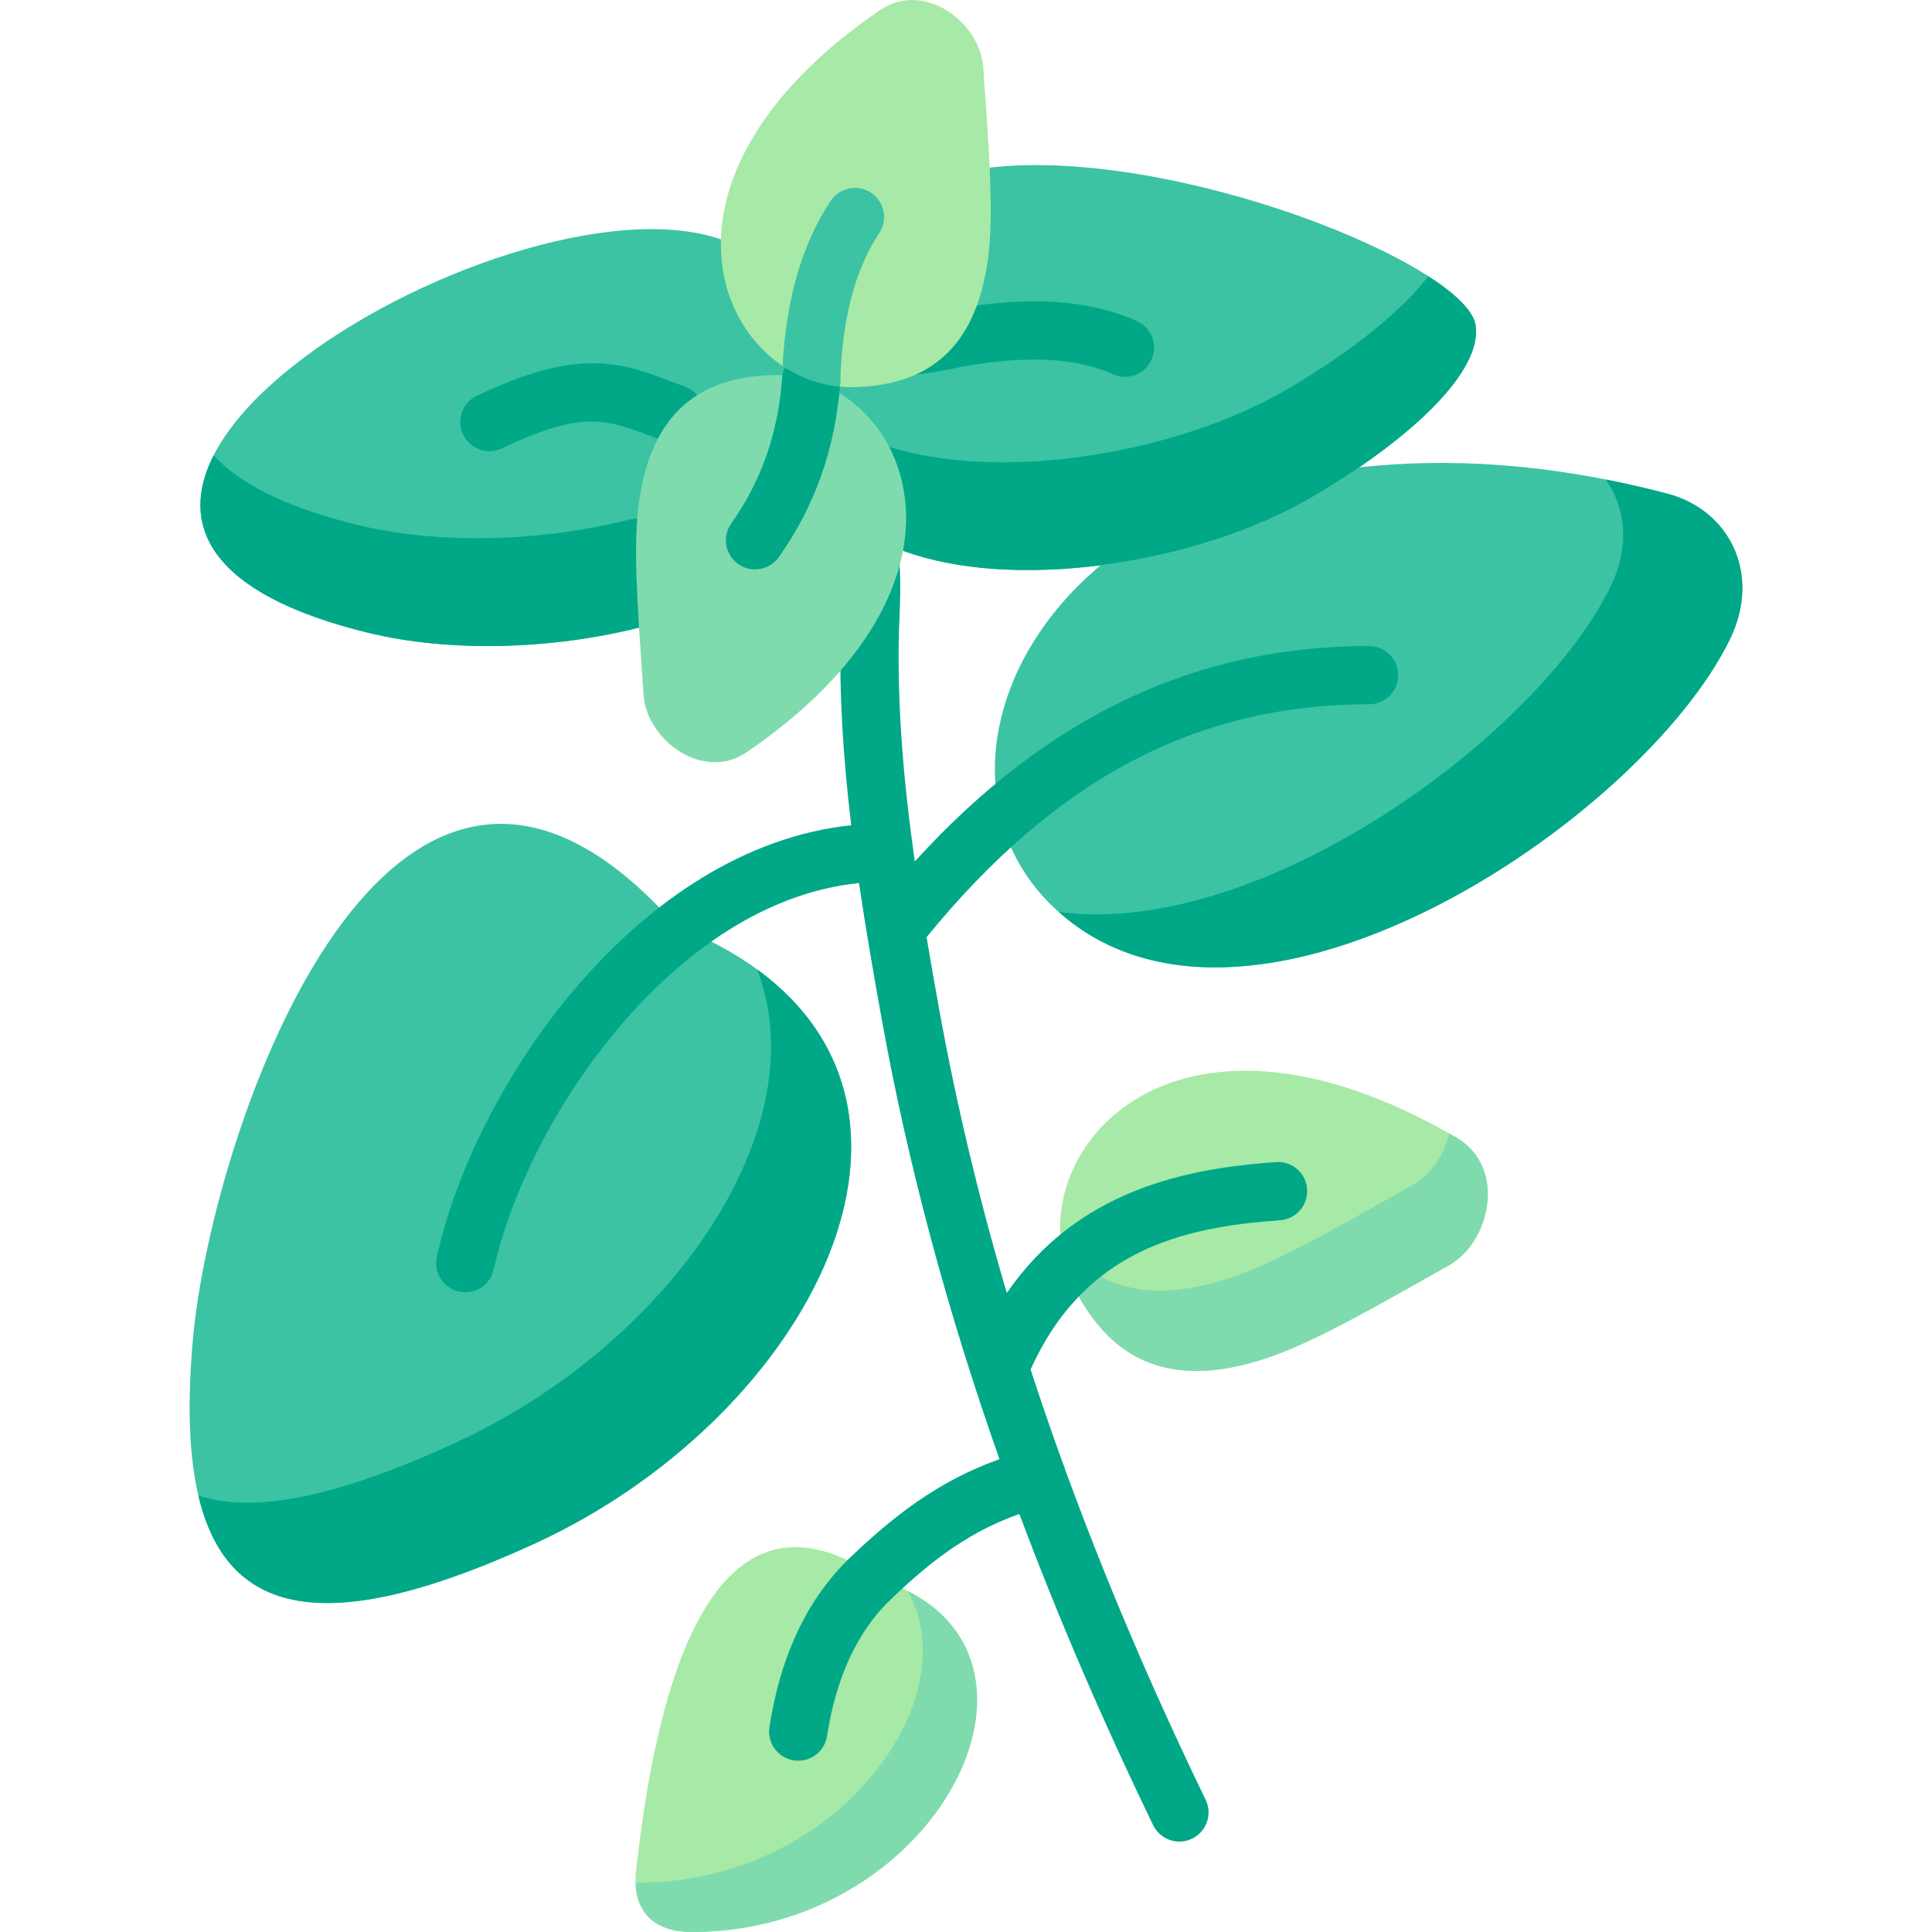
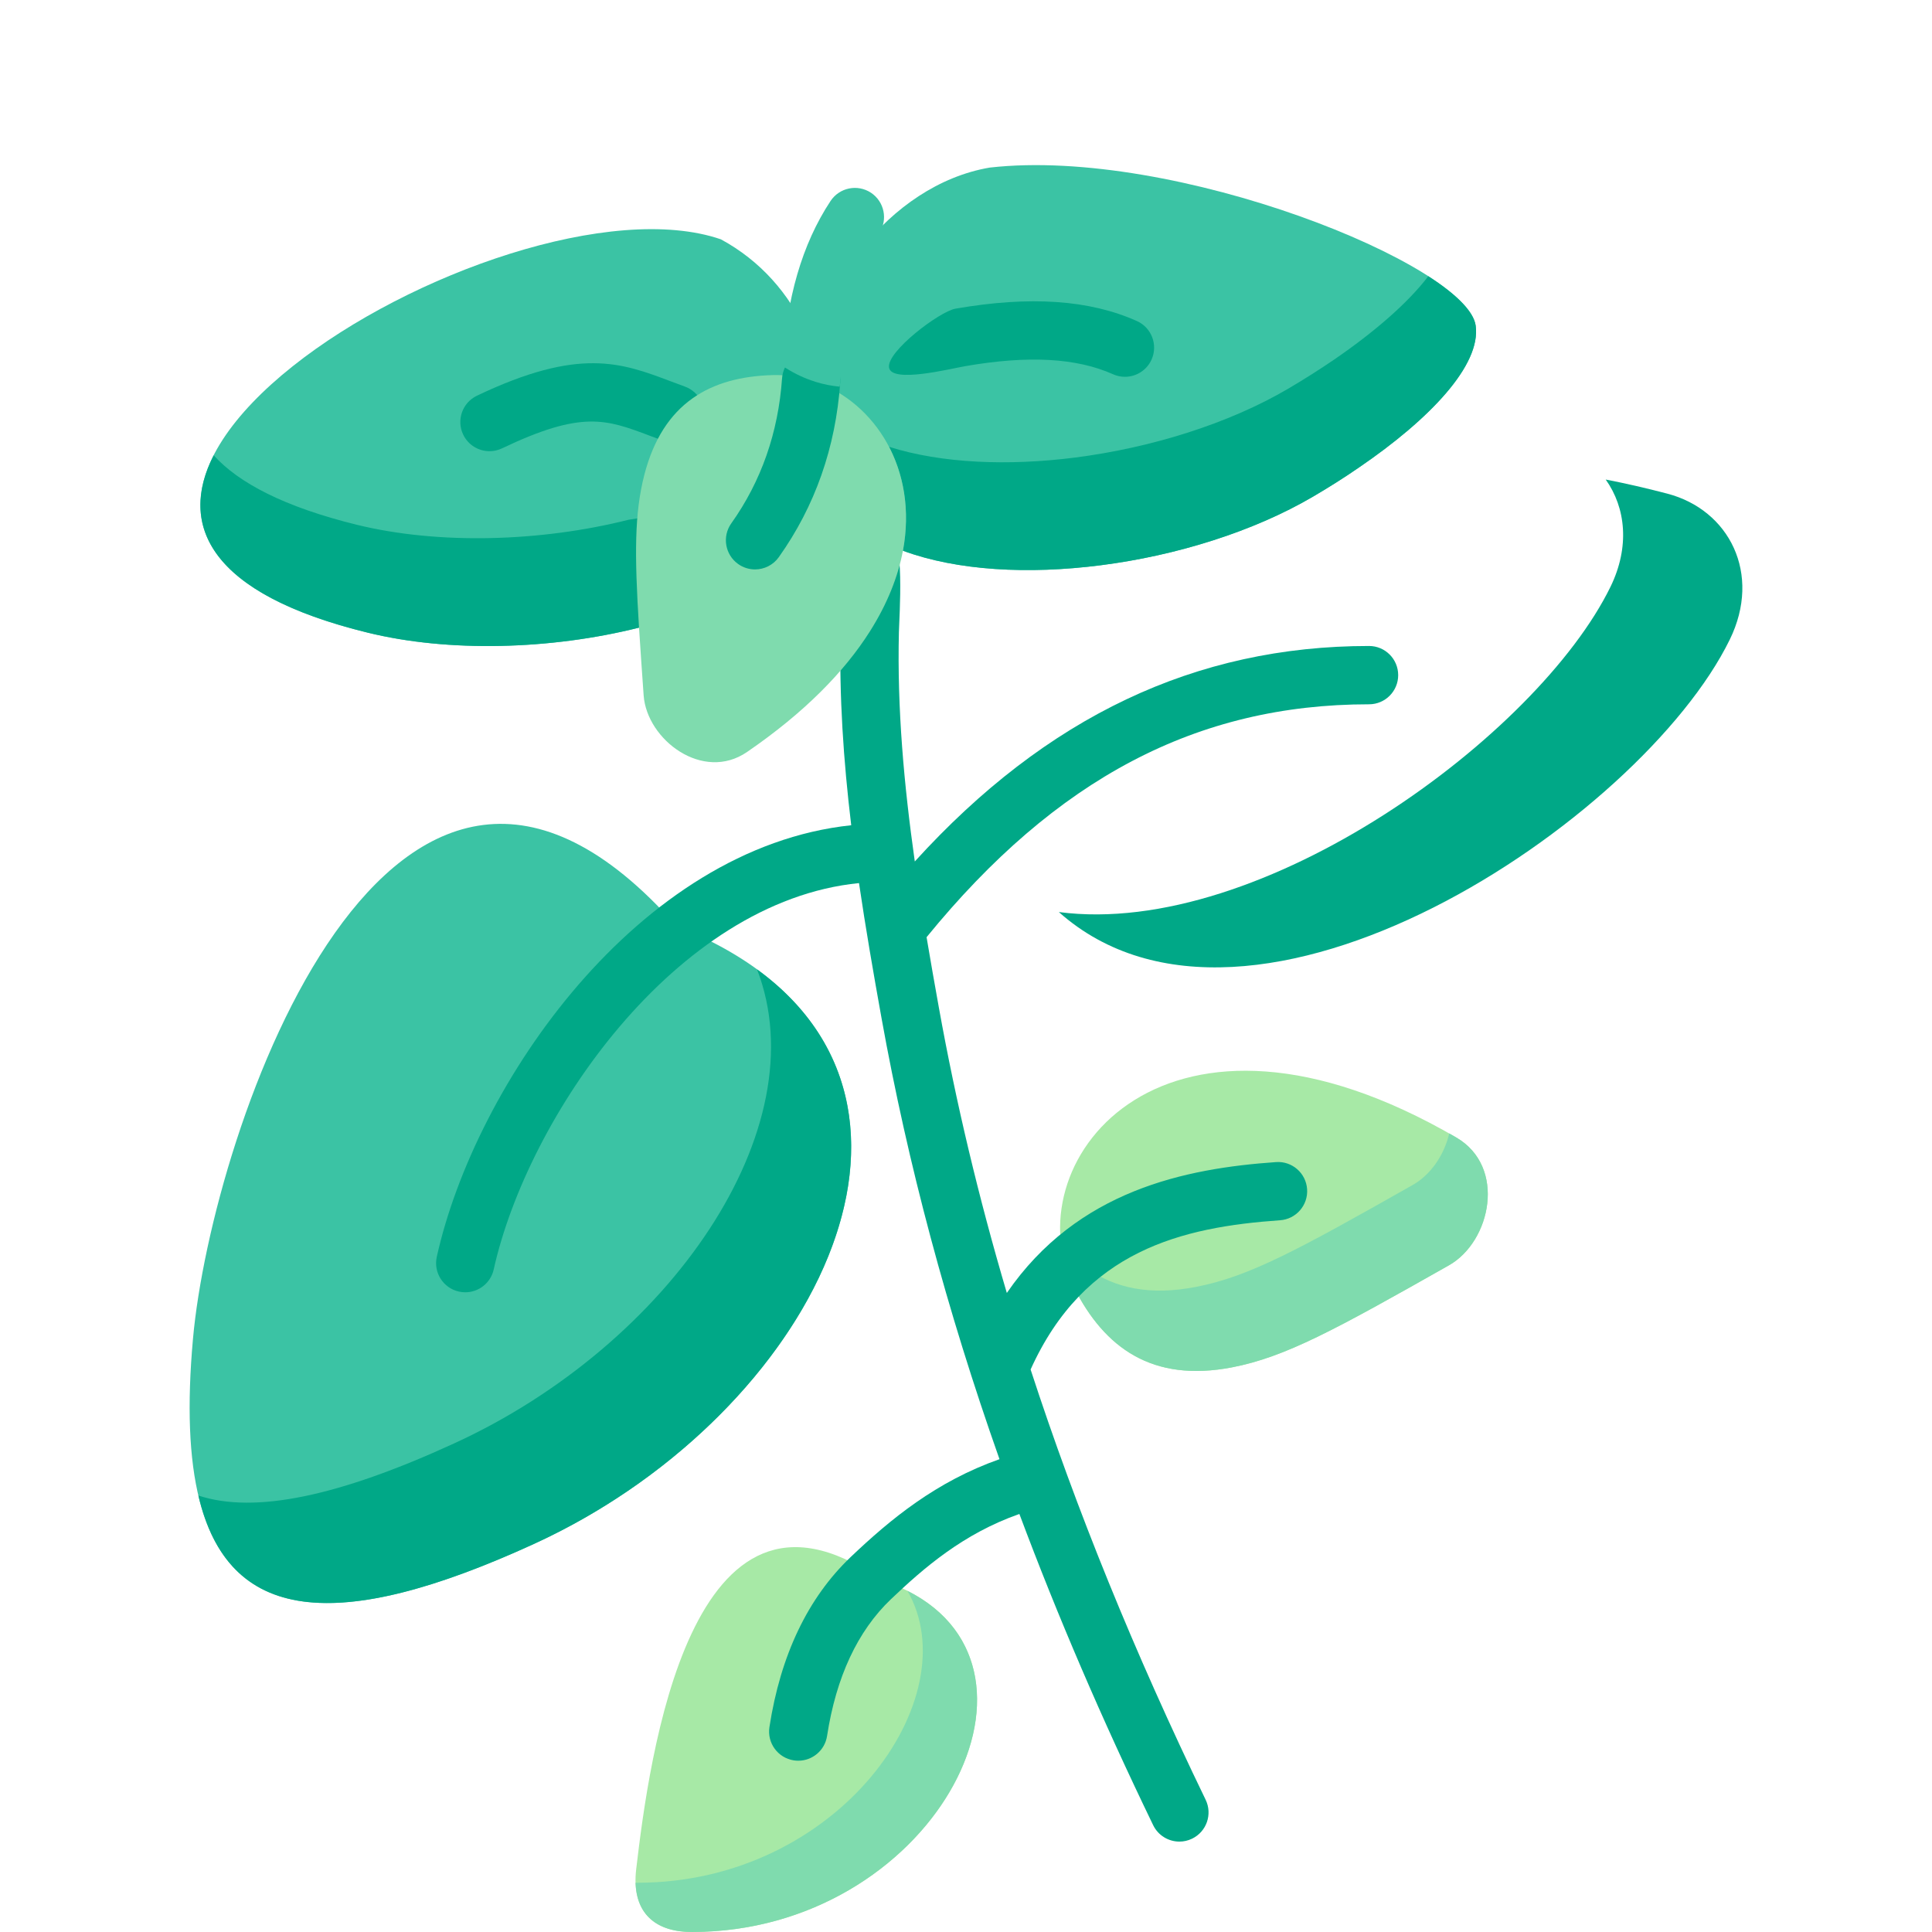
<svg xmlns="http://www.w3.org/2000/svg" id="Capa_1" enable-background="new 0 0 512 512" height="512" viewBox="0 0 512 512" width="512">
  <g>
    <g>
      <path clip-rule="evenodd" d="m191.043 63.423c-57.615-19.77-213.843 74.787-93.649 104.223 21.492 5.286 48.533 4.556 71.953-1.314 59.103-8.264 63.629-80.219 21.696-102.909z" fill="#3bc3a4" fill-rule="evenodd" />
    </g>
    <g>
      <path clip-rule="evenodd" d="m179.216 245.383c-75.457-85.475-123.114 53.995-128.078 109.45-6.308 70.261 20.937 86.118 90.379 54.316 78.26-35.802 123.347-129.95 37.699-163.766z" fill="#3bc3a4" fill-rule="evenodd" />
    </g>
    <g>
      <path clip-rule="evenodd" d="m385.934 301.451c-76.829-44.709-116.66 5.519-102.001 38.284.204.496.438.993.701 1.489 8.089 15.974 20.733 25.202 41.846 21.142 14.192-2.745 27.274-9.929 57.498-27.041 11.154-6.307 15.301-26.106 1.956-33.874z" fill="#a7e9a6" fill-rule="evenodd" />
    </g>
    <g>
      <path clip-rule="evenodd" d="m183.363 512c66.433-.029 103.403-75.984 50.11-93.272-.234-.146-.467-.321-.73-.496-49.876-34.284-60.71 47.833-64.156 77.211-1.226 10.571 4.117 16.557 14.776 16.557z" fill="#a7e9a6" fill-rule="evenodd" />
    </g>
    <g>
      <path clip-rule="evenodd" d="m216.186 101.211c-5.49 14.893 2.219 34.108 23.098 44.738 14.396 5.315 33.261 6.308 52.388 3.855 20.178-2.57 40.619-8.994 56.301-18.193 4.234-2.482 8.352-5.081 12.235-7.768 18.689-12.761 32.326-27.071 30.866-37.554-2.249-16.09-79.691-47.454-128.808-41.876-26.837 4.584-48.008 33.728-46.08 56.798z" fill="#3bc3a4" fill-rule="evenodd" />
    </g>
    <g>
-       <path clip-rule="evenodd" d="m266.12 219.86c2.365 7.242 6.424 13.959 12.177 19.682 49.964 49.527 156.316-21.318 180.115-70.056 8.527-17.434-.146-34.371-16.557-38.664-31.538-8.264-58.315-9.491-81.647-6.979-3.884 2.687-8.001 5.286-12.235 7.768-15.681 9.199-36.122 15.623-56.301 18.193-24.033 20.149-32.794 47.716-25.552 70.056z" fill="#3bc3a4" fill-rule="evenodd" />
-     </g>
+       </g>
    <g>
      <path clip-rule="evenodd" d="m426.816 155.469c-19.244 39.394-92.452 93.272-146.212 86.234 50.869 45.234 154.359-24.238 177.808-72.217 8.527-17.434-.146-34.371-16.557-38.664-5.578-1.46-11.009-2.716-16.324-3.738 5.315 7.476 6.425 17.814 1.285 28.385z" fill="#00a887" fill-rule="evenodd" />
    </g>
    <g>
      <path clip-rule="evenodd" d="m200.621 256.889c16.324 42.168-23.157 99.492-80.333 125.658-30.428 13.959-52.767 18.719-67.718 13.784 7.884 33.641 36.268 36.941 88.948 12.82 70.608-32.329 114.236-112.138 59.103-152.262z" fill="#00a887" fill-rule="evenodd" />
    </g>
    <g>
      <path clip-rule="evenodd" d="m316.902 341.05c-12.148 2.365-21.463.321-28.734-4.877-2.599-1.84-4.906-4.088-7.008-6.658.38 3.504 1.314 6.95 2.774 10.221.204.496.438.993.701 1.489 8.089 15.974 20.733 25.202 41.846 21.142 14.192-2.745 27.274-9.929 57.498-27.041 11.155-6.308 15.302-26.107 1.957-33.875-.613-.38-1.256-.73-1.869-1.081-1.343 5.694-4.877 10.951-9.695 13.667-30.225 17.113-43.308 24.297-57.47 27.013z" fill="#7fdbae" fill-rule="evenodd" />
    </g>
    <g>
      <path clip-rule="evenodd" d="m240.481 421.59c16.294 28.239-18.105 77.328-71.515 77.357-.175 0-.35 0-.526 0 .234 8.381 5.519 13.053 14.922 13.053 63.281-.029 99.841-68.917 57.119-90.41z" fill="#7fdbae" fill-rule="evenodd" />
    </g>
    <g>
      <path clip-rule="evenodd" d="m56.628 120.66c-9.432 18.514-1.168 36.707 40.765 46.987 21.492 5.286 48.533 4.556 71.953-1.314 42.401-5.928 56.709-44.621 45.934-74.408-3.358 21.785-19.244 41.73-48.708 45.818-23.42 5.899-50.46 6.6-71.953 1.343-19.243-4.73-31.362-11.096-37.991-18.426z" fill="#00a887" fill-rule="evenodd" />
    </g>
    <g>
      <path clip-rule="evenodd" d="m285.013 121.244c-17.813 2.278-35.451 1.577-49.409-2.833 3.971 7.622 5.636 17.113 3.679 27.538 14.396 5.315 33.261 6.308 52.388 3.855 20.178-2.57 40.619-8.994 56.301-18.193 4.234-2.482 8.352-5.081 12.235-7.768 18.689-12.761 32.326-27.071 30.866-37.554-.526-3.738-5.139-8.323-12.557-13.083-5.519 7.213-14.426 14.864-24.938 22.077-3.913 2.657-8.03 5.286-12.265 7.768-15.68 9.199-36.121 15.594-56.3 18.193z" fill="#00a887" fill-rule="evenodd" />
    </g>
    <path d="m362.806 171.192c-45.966 0-85.487 18.719-120.375 57.109-2.87-20.31-4.695-40.494-4.212-60.763.102-4.266 1.652-26.044-2.614-26.146-4.233-.093-12.732 21.512-12.834 25.778-.413 17.321.76 34.435 2.811 51.529-56.455 5.95-99.645 68.554-109.829 114.366-.926 4.165 1.7 8.293 5.866 9.219.564.126 1.128.186 1.684.186 3.542 0 6.735-2.45 7.535-6.051 8.932-40.179 47.973-97.527 96.807-102.39 1.747 11.883 3.809 23.784 5.963 35.765 6.972 38.689 17.323 77.432 31.266 116.907-16.768 5.916-28.861 15.869-39.453 25.943-11.34 10.828-18.578 25.989-21.515 45.061-.649 4.218 2.243 8.163 6.46 8.812.398.061.795.091 1.186.091 3.748 0 7.039-2.732 7.627-6.551 2.406-15.626 8.097-27.817 16.903-36.227 8.723-8.297 19.15-17.376 34.066-22.611 10.107 27.036 21.896 54.451 35.447 82.461 1.333 2.757 4.09 4.364 6.961 4.364 1.128 0 2.275-.249 3.359-.773 3.841-1.858 5.449-6.479 3.59-10.32-18.87-39.006-34.262-76.811-46.385-114.016 14.252-31.61 40.148-37.736 66.107-39.554 4.257-.298 7.466-3.99 7.167-8.247-.297-4.257-3.974-7.472-8.247-7.167-24 1.681-52.599 7.444-71.328 34.684-7.496-25.363-13.48-50.497-18.003-75.593-1.124-6.253-2.225-12.482-3.266-18.692 34.33-42.078 71.666-61.719 117.257-61.719 4.268 0 7.726-3.459 7.726-7.726-.001-4.27-3.46-7.729-7.727-7.729z" fill="#00a887" />
    <g>
      <path d="m298.121 99.858c-1.054 0-2.126-.217-3.15-.675-9.692-4.335-22.488-5.04-39.124-2.156-4.203.73-19.513 4.595-20.242.39-.729-4.204 13.399-14.887 17.603-15.616 19.76-3.426 35.484-2.354 48.071 3.275 3.895 1.742 5.641 6.312 3.899 10.208-1.284 2.87-4.104 4.573-7.057 4.574z" fill="#00a887" />
    </g>
    <g>
-       <path d="m129.725 119.569c-2.886 0-5.654-1.624-6.979-4.402-1.837-3.852-.204-8.463 3.647-10.3 27.143-12.947 38.326-8.729 51.276-3.845 1.229.464 2.496.942 3.821 1.42 4.014 1.449 6.092 5.878 4.643 9.891-1.449 4.014-5.876 6.093-9.891 4.643-1.395-.504-2.73-1.007-4.025-1.495-11.589-4.37-17.972-6.778-39.171 3.334-1.073.511-2.206.754-3.321.754z" fill="#00a887" />
+       <path d="m129.725 119.569c-2.886 0-5.654-1.624-6.979-4.402-1.837-3.852-.204-8.463 3.647-10.3 27.143-12.947 38.326-8.729 51.276-3.845 1.229.464 2.496.942 3.821 1.42 4.014 1.449 6.092 5.878 4.643 9.891-1.449 4.014-5.876 6.093-9.891 4.643-1.395-.504-2.73-1.007-4.025-1.495-11.589-4.37-17.972-6.778-39.171 3.334-1.073.511-2.206.754-3.321.754" fill="#00a887" />
    </g>
    <g>
-       <path clip-rule="evenodd" d="m260.368 76.13c-4.904 19.182-17.575 26.043-34.047 26.486-1.288.031-2.555-.021-3.812-.144-2.163-.206-4.275-.628-6.325-1.257-.402-.155-.814-.299-1.226-.412-2.658-.937-5.202-2.225-7.561-3.822-9.941-6.686-16.771-18.821-16.349-33.553.546-18.08 12.002-40.074 42.104-60.719 11.713-8.025 26.548 3.214 27.392 14.979.783 10.755 1.401 19.419 1.72 26.723.669 14.309.298 23.189-1.896 31.719z" fill="#a7e9a6" fill-rule="evenodd" />
-     </g>
+       </g>
    <g>
      <path clip-rule="evenodd" d="m239.284 145.949c4.059-21.727-7.476-39.248-23.098-44.738-.409-.146-.818-.263-1.226-.409-3.241-.993-6.658-1.489-10.133-1.402-16.47.438-29.143 7.301-34.078 26.457-2.599 10.162-2.628 20.821-1.402 40.474.321 5.286.759 11.214 1.226 17.989.876 11.739 15.71 23.011 27.42 14.952 15.331-10.513 25.843-21.376 32.501-31.889 4.702-7.417 7.505-14.63 8.79-21.434z" fill="#7fdbae" fill-rule="evenodd" />
    </g>
    <g>
      <path d="m200.089 150.902c-1.549 0-3.114-.465-4.472-1.431-3.477-2.474-4.29-7.298-1.817-10.775 7.928-11.144 12.454-24.073 13.452-38.43.295-4.257 3.986-7.468 8.243-7.172s7.468 3.987 7.172 8.243c-1.198 17.236-6.674 32.819-16.276 46.316-1.507 2.119-3.886 3.249-6.302 3.249z" fill="#00a887" />
    </g>
    <g>
      <path d="m232.996 61.78c-6.418 9.735-9.797 22.571-10.312 39.26-.01.494-.072.968-.175 1.432-2.163-.206-4.275-.628-6.325-1.257-.402-.155-.814-.299-1.226-.412-2.658-.937-5.202-2.225-7.561-3.822.989-17.935 5.161-32.276 12.702-43.711 2.359-3.564 7.149-4.543 10.714-2.194 3.553 2.349 4.542 7.139 2.183 10.704z" fill="#3bc3a4" />
    </g>
  </g>
</svg>